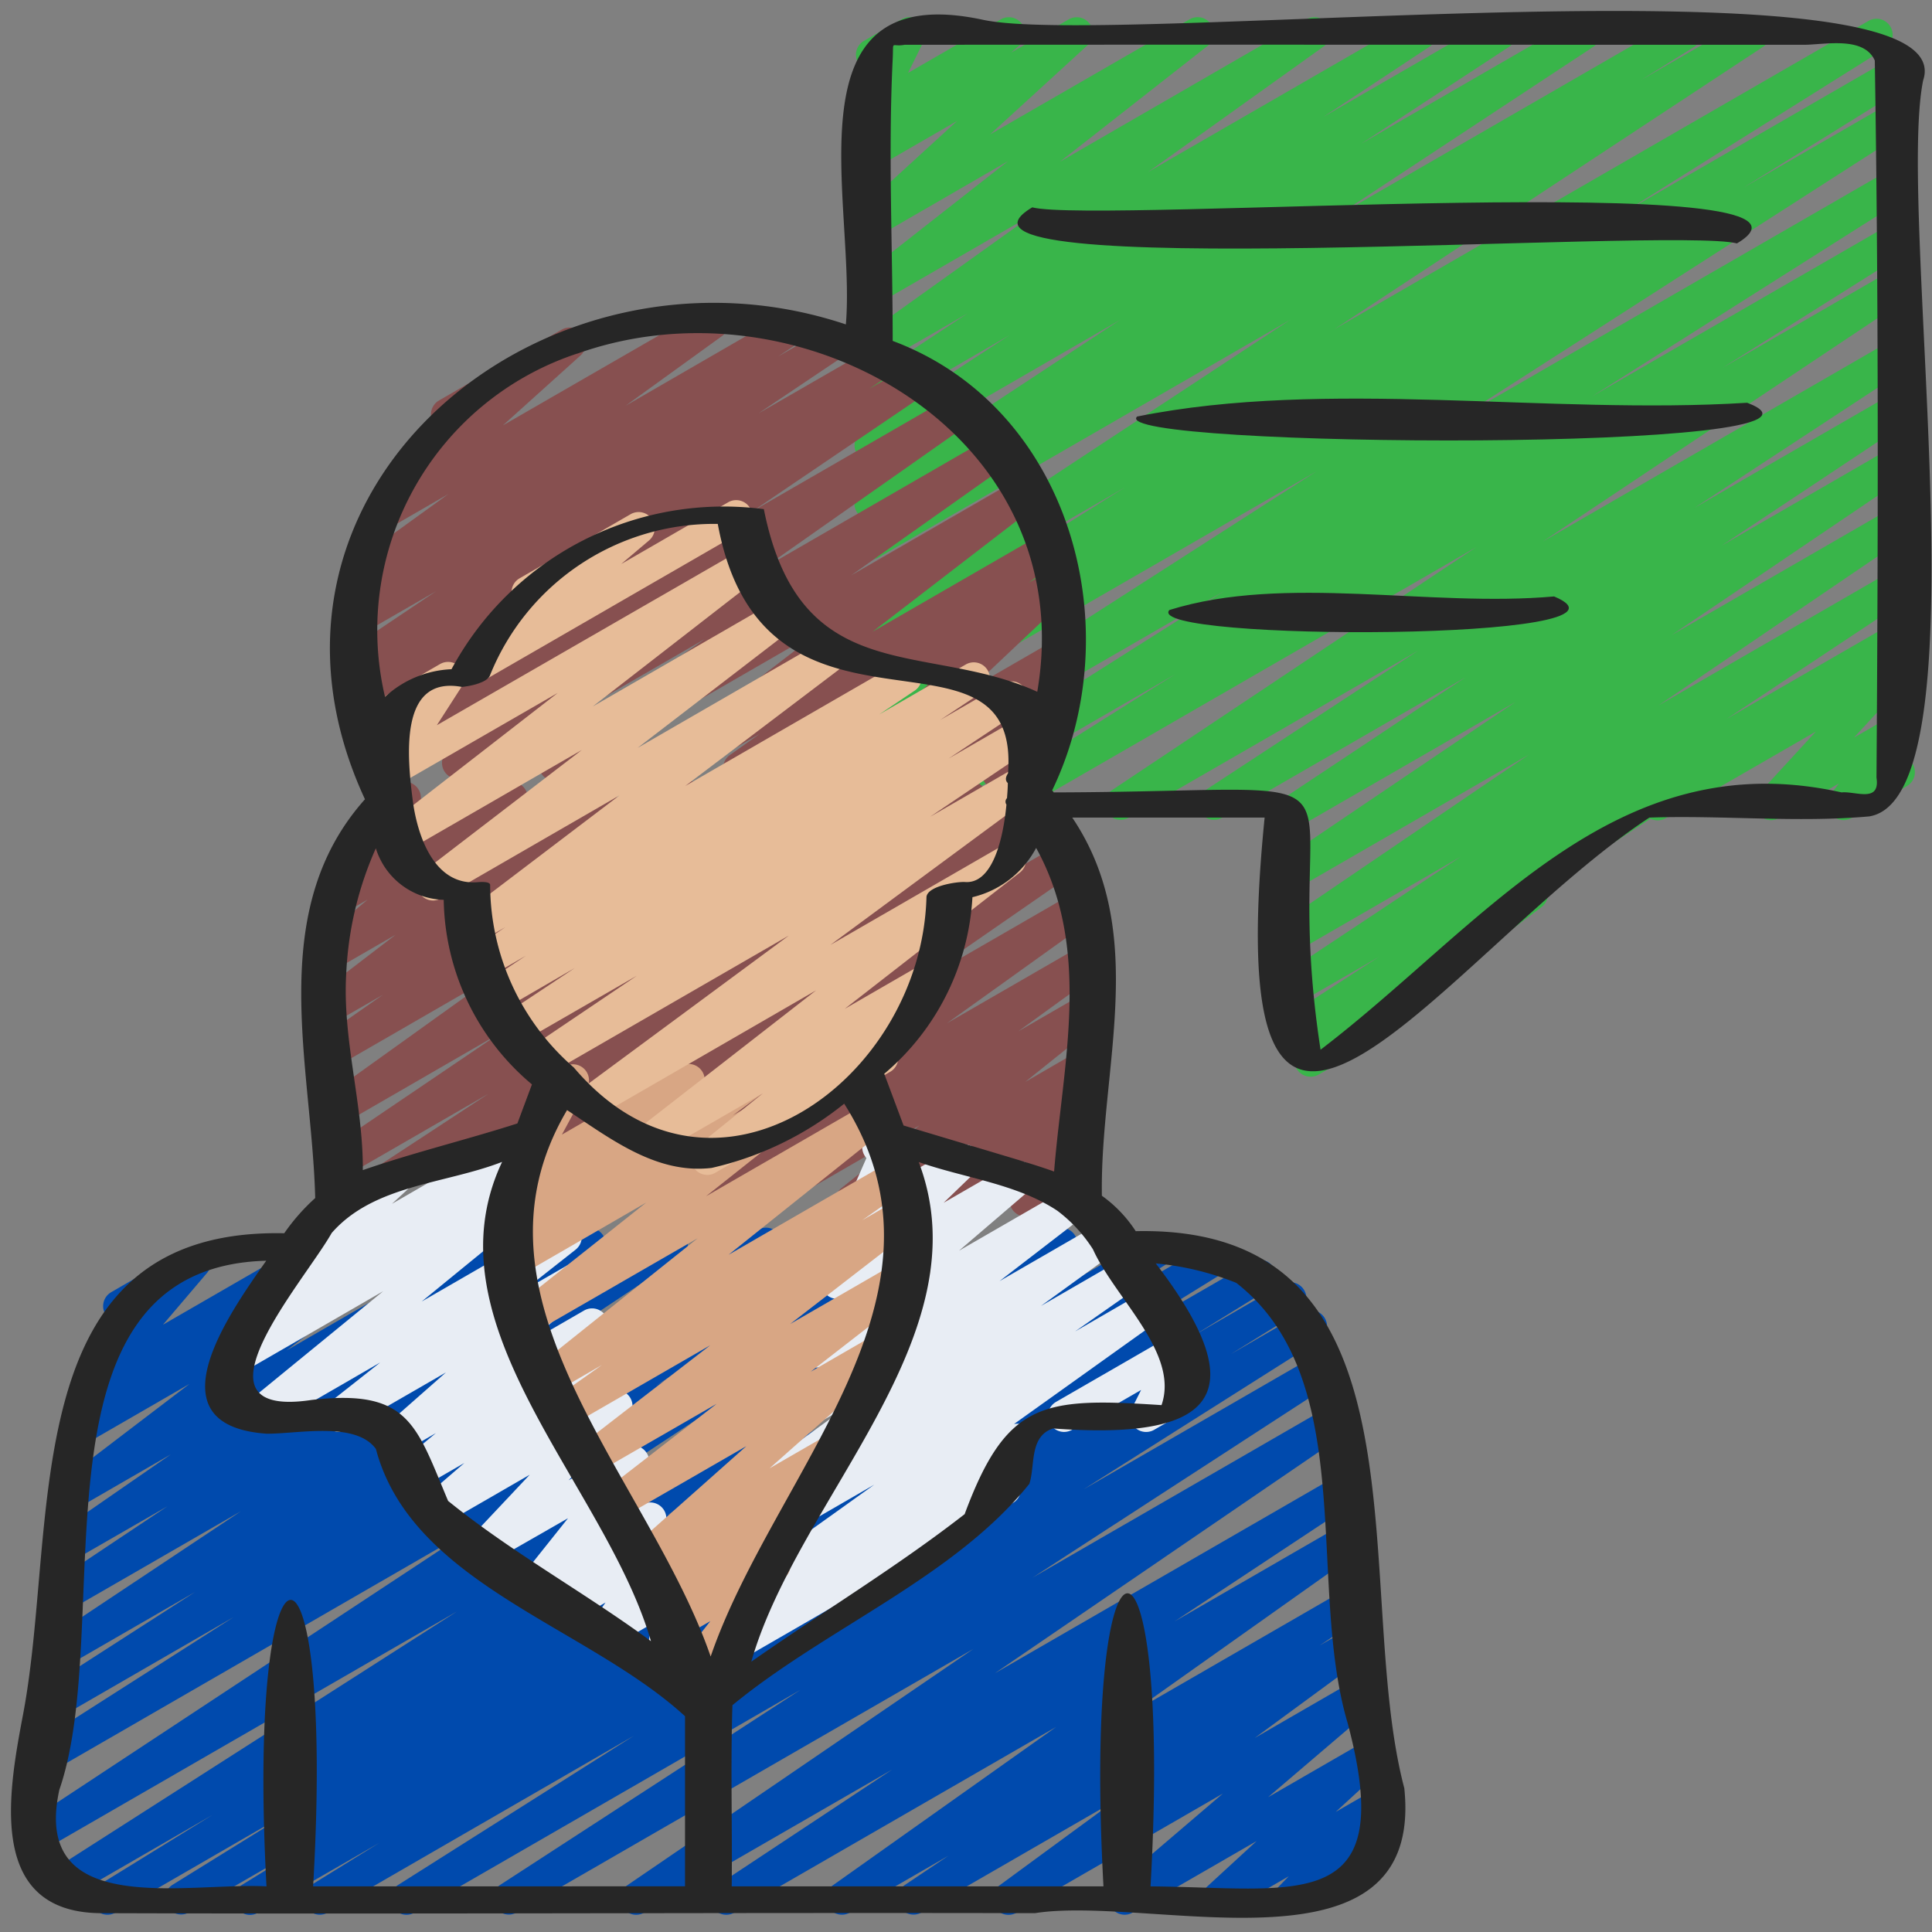
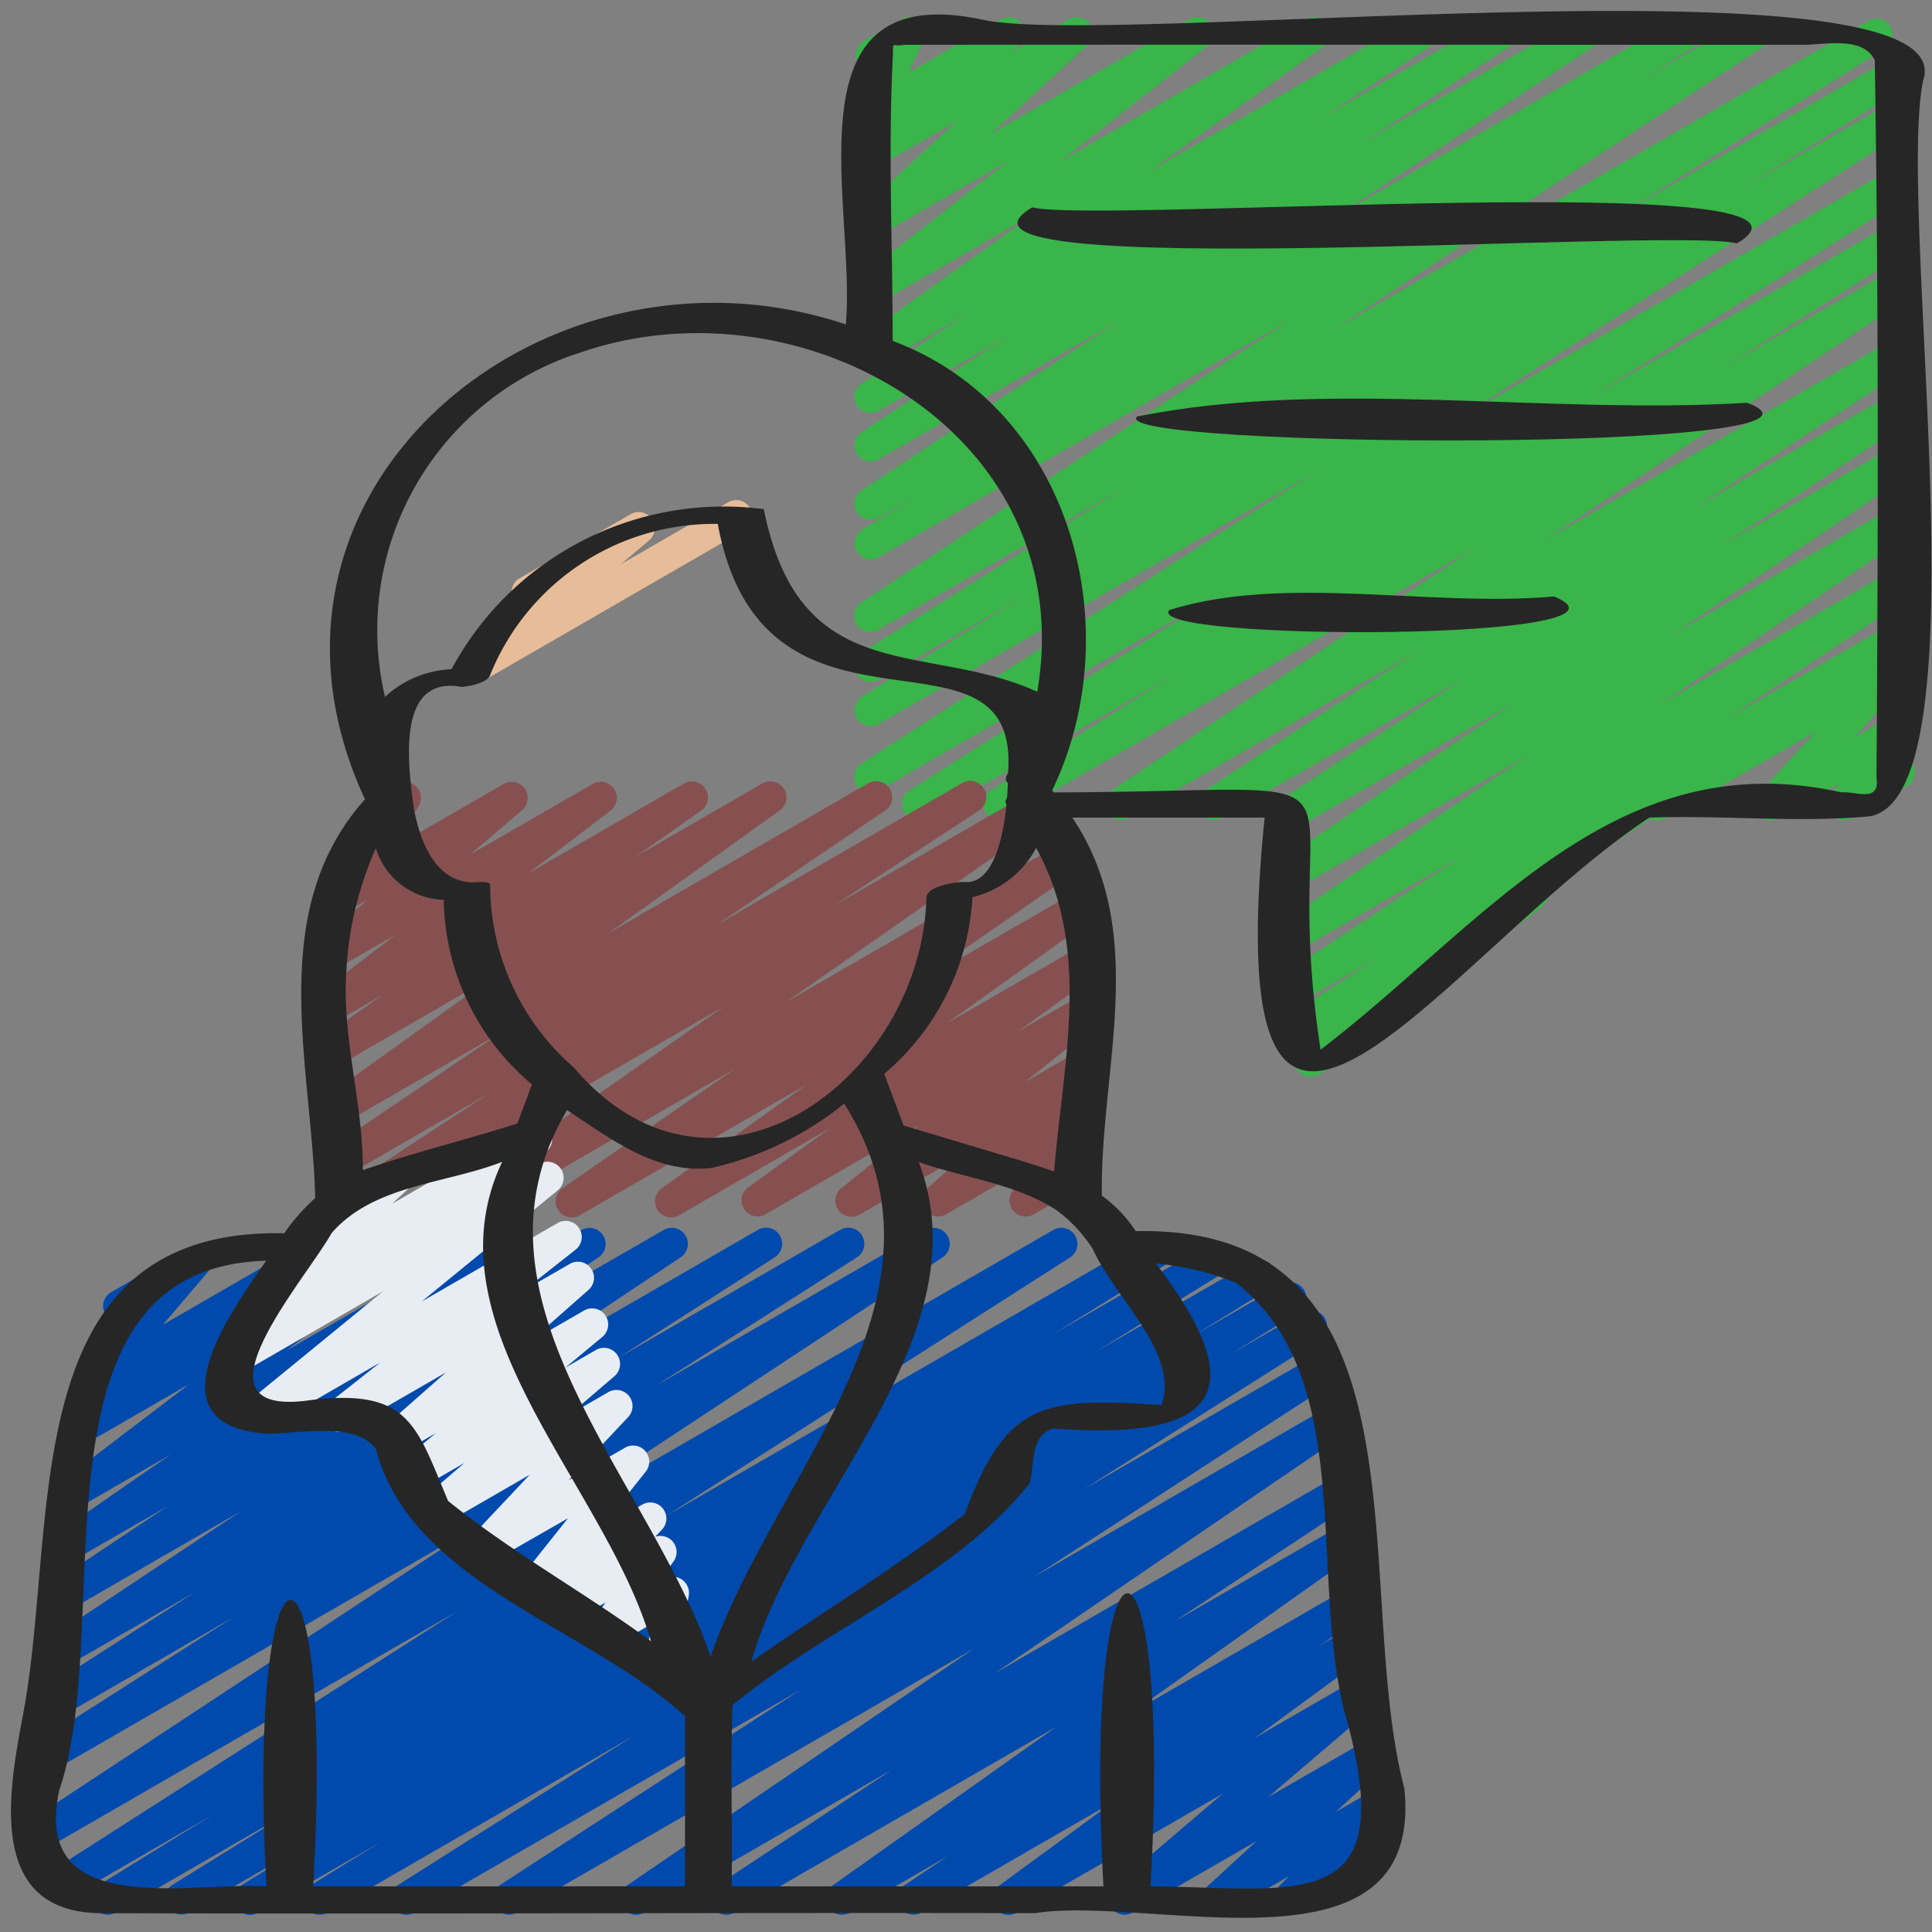
<svg xmlns="http://www.w3.org/2000/svg" version="1.1" width="512" height="512" x="0" y="0" viewBox="0 0 60 60" style="enable-background:new 0 0 512 512" xml:space="preserve" class="">
  <rect x="0" y="0" width="60" height="60" fill="#808080" stroke="none" />
  <g>
    <path fill="#39b54a" d="M51.481 25.477a.5.5 0 0 1-.25-.933l7.489-4.323a.5.5 0 0 1 .618.77l-1.761 1.916 1.143-.659a.5.5 0 0 1 .65.732l-.375.5a.5.5 0 0 1 .225.932l-1.715.99a.5.5 0 0 1-.651-.732l.253-.338-1.857 1.073a.5.5 0 0 1-.618-.77l1.761-1.916-4.662 2.69a.5.5 0 0 1-.25.068z" opacity="1" data-original="#39b54a" class="" />
    <path fill="#39b54a" d="M40.7 33.438a.5.5 0 0 1-.3-.9l.283-.212-.4.231a.5.5 0 0 1-.522-.852l3.049-1.981-2.538 1.463a.5.5 0 0 1-.526-.849l5.626-3.738-5.1 2.948a.5.5 0 0 1-.532-.846l7.743-5.268-7.223 4.172a.5.5 0 0 1-.531-.846l7.336-4.96-6.814 3.93a.5.5 0 0 1-.526-.848l5.785-3.847-7.566 4.365a.5.5 0 0 1-.524-.85l6.621-4.344-9 5.194a.5.5 0 0 1-.527-.848l11.336-7.563L31.281 25.4a.5.5 0 0 1-.516-.855l5.735-3.607-7.734 4.462a.5.5 0 0 1-.518-.855l9.78-6.193-10.734 6.2a.5.5 0 0 1-.521-.854l14.114-9.062-13.607 7.855a.5.5 0 0 1-.513-.857l5.086-3.155-4.573 2.639a.5.5 0 0 1-.515-.856l8.178-5.131-7.663 4.424a.5.5 0 0 1-.525-.851L40.071 9.93 27.28 17.314a.5.5 0 0 1-.515-.856l1.661-1.04-1.146.661a.5.5 0 0 1-.525-.85l8.04-5.3-7.515 4.341a.5.5 0 0 1-.523-.851l4.6-3.014-4.077 2.356a.5.5 0 0 1-.525-.85l3.3-2.182-2.775 1.6a.5.5 0 0 1-.541-.839l5.454-3.9-4.913 2.836a.5.5 0 0 1-.558-.826L31.311 5 27.28 7.331a.5.5 0 0 1-.653-.137.5.5 0 0 1 .065-.665l3.034-2.774-2.446 1.411a.5.5 0 0 1-.576-.812l.4-.345a.516.516 0 0 1-.416-.129.5.5 0 0 1-.108-.585l.537-1.095a.5.5 0 0 1-.468-.249.5.5 0 0 1 .184-.683L28 .6a.5.5 0 0 1 .7.653l-.5 1.012L31.084.6a.5.5 0 0 1 .576.811l-.259.223L33.193.6a.5.5 0 0 1 .588.8l-3.034 2.775L36.944.6a.5.5 0 0 1 .559.826l-4.59 3.6L40.573.6a.5.5 0 0 1 .541.839l-5.453 3.9L43.873.6a.5.5 0 0 1 .525.849L41.1 3.63 46.35.6a.5.5 0 0 1 .523.85l-4.6 3.014L48.963.6a.5.5 0 0 1 .525.85l-8.038 5.3L52.1.6a.5.5 0 0 1 .515.856l-1.652 1.031L54.235.6a.5.5 0 0 1 .526.85l-13.319 8.774L58.033.646a.5.5 0 0 1 .516.856l-8.177 5.13 8.348-4.819a.5.5 0 0 1 .513.857l-5.086 3.155 4.573-2.639a.5.5 0 0 1 .52.853L45.127 13.1 58.72 5.254a.5.5 0 0 1 .517.855l-9.792 6.2 9.275-5.354a.5.5 0 0 1 .516.856l-5.731 3.606 5.215-3.01a.5.5 0 0 1 .527.849l-11.336 7.563 10.809-6.24a.5.5 0 0 1 .524.851l-6.619 4.342 6.095-3.518a.5.5 0 0 1 .526.849l-5.78 3.843 5.254-3.033a.5.5 0 0 1 .53.847l-7.335 4.963 6.805-3.929a.5.5 0 0 1 .531.846l-7.746 5.269 7.215-4.165a.5.5 0 0 1 .526.85l-5.624 3.733 5.1-2.942a.5.5 0 0 1 .522.851l-11.234 7.3a.5.5 0 0 1-.14.637l-4.754 3.577a.5.5 0 0 1-.243.513l-1.919 1.108a.491.491 0 0 1-.254.067z" opacity="1" data-original="#39b54a" class="" />
    <path fill="#004aad" d="M7.766 59.47a.5.5 0 0 1-.263-.926l2.318-1.43L5.856 59.4a.5.5 0 0 1-.512-.857l3.873-2.4L3.582 59.4a.5.5 0 0 1-.513-.858L6.6 56.363l-4.444 2.568a.5.5 0 0 1-.519-.854l12.557-8.033-12.883 7.437a.5.5 0 0 1-.526-.849l13.875-9.15L1.535 55.06a.5.5 0 0 1-.519-.855l6.239-3.984L1.752 53.4a.5.5 0 0 1-.521-.853l4.828-3.106-4.1 2.367a.5.5 0 0 1-.527-.849l6.052-4.027L2.2 49.98a.5.5 0 0 1-.527-.848L5.2 46.779l-2.8 1.612a.5.5 0 0 1-.534-.844l3.441-2.382-2.685 1.552a.5.5 0 0 1-.553-.83l3.816-2.908-3 1.732a.5.5 0 0 1-.544-.837l.481-.351a.5.5 0 0 1-.405-.823l1.409-1.652a.5.5 0 0 1-.374-.917L5.8 38.773a.5.5 0 0 1 .631.757l-1.37 1.61 5.1-2.943a.5.5 0 0 1 .544.837l-.052.038 1.516-.875a.5.5 0 0 1 .553.83L8.9 41.938l6.48-3.738a.5.5 0 0 1 .534.844l-3.438 2.38 5.585-3.224a.5.5 0 0 1 .527.849L15.061 41.4l5.546-3.2a.5.5 0 0 1 .528.849l-6.059 4.032L23.53 38.2a.5.5 0 0 1 .521.854l-4.826 3.1 6.857-3.954a.5.5 0 0 1 .52.855l-6.239 3.983 8.381-4.838a.5.5 0 0 1 .526.85L15.4 48.194l17.317-10a.5.5 0 0 1 .519.854l-12.561 8.037 15.008-8.664a.5.5 0 0 1 .512.858l-3.521 2.172 4.726-2.729a.5.5 0 0 1 .513.857l-3.889 2.405 4.859-2.8a.5.5 0 0 1 .512.858L37.1 41.46l2.736-1.58a.5.5 0 0 1 .513.857l-2.127 1.317 2.25-1.3a.5.5 0 0 1 .517.855l-7.337 4.644 7.239-4.179a.5.5 0 0 1 .522.852l-9.341 6.066 9.04-5.219a.5.5 0 0 1 .533.846l-10.752 7.348 10.493-6.058a.5.5 0 0 1 .526.85l-5.433 3.595 5.1-2.945a.5.5 0 0 1 .539.841l-6.952 4.93 6.664-3.847a.5.5 0 0 1 .528.848l-1.377.923 1-.579a.5.5 0 0 1 .546.836l-3.56 2.613 3.221-1.86a.5.5 0 0 1 .575.813l-3.382 2.887 3.059-1.765a.5.5 0 0 1 .589.8l-1.548 1.422 1.161-.669a.5.5 0 0 1 .609.781l-.438.449a.5.5 0 0 1 .315.929L40.293 59.4a.5.5 0 0 1-.608-.781l.339-.35-1.959 1.131a.5.5 0 0 1-.588-.8l1.548-1.424-3.854 2.224a.5.5 0 0 1-.574-.812l3.38-2.887-6.408 3.7a.5.5 0 0 1-.546-.836l3.563-2.614-5.977 3.449a.5.5 0 0 1-.528-.847l1.372-.921L26.39 59.4a.5.5 0 0 1-.539-.84l6.951-4.93-10 5.77a.5.5 0 0 1-.527-.849l5.43-3.594-7.7 4.443a.5.5 0 0 1-.533-.845l10.758-7.346L16.037 59.4a.5.5 0 0 1-.522-.851l9.341-6.067L12.872 59.4a.5.5 0 0 1-.518-.855l7.333-4.64-9.52 5.5a.5.5 0 0 1-.513-.857l2.128-1.317L8.016 59.4a.5.5 0 0 1-.25.07z" opacity="1" data-original="#323a75" class="" />
-     <path fill="#875050" d="M30.99 24.512a.5.5 0 0 1-.392-.81l.21-.265-1.677.967a.5.5 0 0 1-.583-.8l.433-.387-2 1.152a.5.5 0 0 1-.593-.8l3.012-2.854-6.2 3.578a.5.5 0 0 1-.539-.84l.933-.663-2.535 1.463a.5.5 0 0 1-.554-.829l5.117-3.939-8.142 4.7a.5.5 0 0 1-.539-.841l4.95-3.5-7.418 4.282a.5.5 0 0 1-.537-.842l6.48-4.553-8.4 4.85a.5.5 0 0 1-.673-.167.5.5 0 0 1 .142-.68l5.493-3.729-5.466 3.156a.5.5 0 0 1-.524-.851l.814-.531-.49.282a.5.5 0 0 1-.529-.847l2.757-1.852-2.237 1.291a.5.5 0 0 1-.528-.848l.653-.436a.5.5 0 0 1-.506-.857l3-2.167-1.919 1.107a.5.5 0 0 1-.585-.8l2.539-2.287a.5.5 0 0 1-.326-.926l3.82-2.206a.5.5 0 0 1 .585.8l-2.418 2.178L21.88 9.6a.5.5 0 0 1 .543.837L19.431 12.6l4.842-2.8a.5.5 0 0 1 .528.848l-.634.423 1.609-.929a.5.5 0 0 1 .53.848l-2.755 1.851 3.717-2.141a.5.5 0 0 1 .523.852l-.8.524 1.374-.793a.5.5 0 0 1 .532.847l-5.5 3.73 6.263-3.615a.5.5 0 0 1 .537.842l-6.479 4.553 7.125-4.114a.5.5 0 0 1 .539.841l-4.945 3.5 5.224-3.016a.5.5 0 0 1 .555.829L27.1 19.618l5.232-3.02a.5.5 0 0 1 .539.84l-.927.658.636-.367a.5.5 0 0 1 .594.8l-3.018 2.851 2.553-1.474a.5.5 0 0 1 .583.806l-.553.492a.508.508 0 0 1 .457.167.5.5 0 0 1 .015.637l-.588.744a.5.5 0 0 1 .025.879l-1.408.813a.49.49 0 0 1-.25.068z" opacity="1" data-original="#875050" />
    <path fill="#875050" d="M10.972 37.821a.5.5 0 0 1-.272-.921l4.475-2.935-4.344 2.508a.5.5 0 0 1-.53-.847l5.205-3.526-4.846 2.8a.5.5 0 0 1-.541-.839l5.3-3.8-5.025 2.9a.5.5 0 0 1-.538-.841l2.032-1.424-1.6.92a.5.5 0 0 1-.555-.829l2.553-1.958-1.924 1.11a.5.5 0 0 1-.574-.813l1.626-1.387-.7.405a.5.5 0 0 1-.665-.712l1.29-1.917a.492.492 0 0 1-.131-.148.5.5 0 0 1 .183-.683l.931-.538a.5.5 0 0 1 .665.712l-.9 1.34 3.558-2.054a.5.5 0 0 1 .574.812l-1.627 1.389 3.815-2.2a.5.5 0 0 1 .555.829l-2.552 1.947 4.83-2.789a.5.5 0 0 1 .537.842L19.744 26.6l3.93-2.269a.5.5 0 0 1 .542.839l-5.3 3.8 8.045-4.645a.5.5 0 0 1 .53.847l-5.2 3.529 7.583-4.378a.5.5 0 0 1 .525.851l-4.49 2.945 6.028-3.479a.5.5 0 0 1 .536.842l-8.061 5.638 8.453-4.88a.5.5 0 0 1 .535.844l-5.346 3.7 5.306-3.063a.5.5 0 0 1 .541.838l-4.492 3.219 4.234-2.443a.5.5 0 0 1 .543.838l-2.566 1.858 2.095-1.209a.5.5 0 0 1 .563.822L31.839 33.6l1.728-1a.5.5 0 0 1 .586.8l-1.225 1.11.37-.212a.494.494 0 0 1 .614.09.5.5 0 0 1 .052.62l-.578.869a.5.5 0 0 1 .284.931l-1.568.906a.5.5 0 0 1-.666-.71l.514-.774-2.578 1.488a.5.5 0 0 1-.586-.8l1.226-1.111-3.323 1.917a.5.5 0 0 1-.563-.822l2.434-1.954-4.817 2.78a.5.5 0 0 1-.543-.828l2.563-1.856-4.674 2.7a.5.5 0 0 1-.541-.839l4.49-3.217L18 37.745a.5.5 0 0 1-.534-.844l5.347-3.7-7.883 4.552a.5.5 0 0 1-.537-.843l8.064-5.639-11.235 6.483a.494.494 0 0 1-.25.067z" opacity="1" data-original="#875050" />
-     <path fill="#e8edf4" d="M33.046 44.47a.5.5 0 0 1-.25-.933l3.584-2.068a.5.5 0 0 1 .7.656l-.309.618a.508.508 0 0 1 .536.239.5.5 0 0 1-.183.683l-1.277.737a.5.5 0 0 1-.7-.656l.291-.579L33.3 44.4a.5.5 0 0 1-.254.07z" opacity="1" data-original="#e8edf4" />
-     <path fill="#e8edf4" d="M22.564 51.736a.5.5 0 0 1-.293-.9l1.052-.759-.031.018a.5.5 0 0 1-.541-.839l4.4-3.148-3.216 1.856a.5.5 0 0 1-.538-.842l2.071-1.449-1.019.588a.5.5 0 0 1-.543-.838l2.448-1.773-1.35.779a.5.5 0 0 1-.555-.829l2.706-2.083-1.54.888a.5.5 0 0 1-.575-.812l2.213-1.9-.991.573a.5.5 0 0 1-.6-.793l1.035-1a.5.5 0 0 1-.59-.684l.8-1.824a.49.49 0 0 1-.062-.087.5.5 0 0 1 .182-.683l.435-.251a.5.5 0 0 1 .708.634l-.534 1.216 2.054-1.184a.5.5 0 0 1 .6.793l-.986.951 2.121-1.224a.5.5 0 0 1 .575.812l-2.217 1.9 3.405-1.965a.5.5 0 0 1 .554.829l-2.7 2.08 3.193-1.843a.5.5 0 0 1 .543.838l-2.45 1.776 2.595-1.5a.5.5 0 0 1 .537.841l-2.072 1.451L35.55 40.1a.5.5 0 0 1 .541.838l-4.6 3.287a.509.509 0 0 1 .525.217.5.5 0 0 1-.126.677l-1.054.76.1-.057a.5.5 0 1 1 .5.865l-8.626 4.981a.491.491 0 0 1-.246.068z" opacity="1" data-original="#e8edf4" />
    <path fill="#e8edf4" d="M21.719 53.27a.5.5 0 0 1-.492-.414l-.126-.714-.363.209a.5.5 0 0 1-.738-.516l.236-1.4-1.236.711a.494.494 0 0 1-.619-.095.5.5 0 0 1-.04-.625l.464-.658-.982.566a.5.5 0 0 1-.61-.779l.2-.2-.55.317a.5.5 0 0 1-.64-.744l1.417-1.778-2.42 1.386a.5.5 0 0 1-.615-.775L16.45 45.8l-2.826 1.631a.5.5 0 0 1-.577-.812l1.375-1.185-1.465.844a.5.5 0 0 1-.569-.817l1.149-.955-.956.552a.5.5 0 0 1-.58-.808l1.848-1.628-3.08 1.778a.5.5 0 0 1-.56-.825l1.6-1.262-3.573 2.065a.5.5 0 0 1-.566-.819L11.9 40.1l-4.484 2.59a.5.5 0 0 1-.544-.836L8.64 40.57a.5.5 0 0 1-.582-.171.5.5 0 0 1 .065-.665l1.4-1.277a.487.487 0 0 1-.172-.177.5.5 0 0 1 .182-.682l2.551-1.472a.5.5 0 0 1 .588.8l-.5.46 4.227-2.44a.5.5 0 0 1 .544.837l-1.714 1.244 1.531-.883a.5.5 0 0 1 .566.819l-4.23 3.457 4.221-2.437a.5.5 0 0 1 .559.826l-1.6 1.261 1.423-.821a.5.5 0 0 1 .58.808l-1.846 1.628 1.705-.985a.5.5 0 0 1 .569.818l-1.151.956.952-.549a.5.5 0 0 1 .577.811L17.7 43.923l1.191-.688a.5.5 0 0 1 .615.776l-1.846 1.96 1.753-1.012a.5.5 0 0 1 .641.744l-1.417 1.778 1.31-.755a.5.5 0 0 1 .61.779l-.214.224a.5.5 0 0 1 .578.758l-.465.659.19-.109a.5.5 0 0 1 .744.516l-.237 1.4.062-.035a.5.5 0 0 1 .742.346l.174.991a.5.5 0 0 1 .169.174.5.5 0 0 1-.182.683l-.153.089a.5.5 0 0 1-.246.069z" opacity="1" data-original="#e8edf4" />
-     <path fill="#d8a684" d="M21.5 52.367a.5.5 0 0 1-.393-.808l.953-1.213-.972.56a.5.5 0 0 1-.583-.8l.407-.364-.3.172a.5.5 0 0 1-.565-.82l.46-.374-.362.209a.5.5 0 0 1-.582-.807l3.615-3.21-3.878 2.234a.5.5 0 0 1-.557-.829l3.513-2.72-3.644 2.1a.5.5 0 0 1-.555-.828l4-3.09-4.161 2.4a.5.5 0 0 1-.539-.841l1.336-.947-1.291.747a.5.5 0 0 1-.563-.824l4.83-3.861-5.1 2.941a.5.5 0 0 1-.56-.824l4.062-3.225-4.242 2.455a.5.5 0 0 1-.549-.834l.948-.7-.363.209a.5.5 0 0 1-.557-.827l.768-.6a.509.509 0 0 1-.254-.133.5.5 0 0 1-.091-.6l1.092-2.021a.454.454 0 0 1-.1-.124.5.5 0 0 1 .182-.683l.639-.369a.5.5 0 0 1 .689.67l-.782 1.448 3.683-2.126a.5.5 0 0 1 .557.828l-.07.053 1.534-.885a.5.5 0 0 1 .549.834l-.945.7 2.671-1.54a.5.5 0 0 1 .56.824l-4.064 3.227 4.968-2.867a.5.5 0 0 1 .562.823l-4.828 3.86 4.948-2.857a.5.5 0 0 1 .539.841l-1.338.946 1.207-.7a.5.5 0 0 1 .556.828l-4 3.093 3.589-2.071a.5.5 0 0 1 .557.828L25.177 42.6l1.759-1.016a.5.5 0 0 1 .582.807L23.9 45.6l1.551-.895a.5.5 0 0 1 .566.82l-1.046.85a.5.5 0 0 1 .242.865l-1.012.9a.5.5 0 0 1 .24.784l-1.33 1.693a.5.5 0 0 1 .208.2.5.5 0 0 1-.183.684l-1.392.8a.5.5 0 0 1-.244.066z" opacity="1" data-original="#d8a684" />
-     <path fill="#e7bc98" d="M21.966 36.488a.5.5 0 0 1-.315-.888l2.035-1.643-3.227 1.862a.5.5 0 0 1-.557-.827l5.441-4.235-6.749 3.9a.5.5 0 0 1-.547-.835l6.453-4.768-7.53 4.346a.5.5 0 0 1-.53-.846l3.341-2.254-3.645 2.1a.5.5 0 0 1-.527-.849l2.241-1.488-2.305 1.337a.5.5 0 0 1-.526-.849l1.318-.873-1.2.694a.5.5 0 0 1-.53-.848l1.087-.73-.819.473a.5.5 0 0 1-.552-.831L19.24 24.7l-5.54 3.2a.5.5 0 0 1-.555-.829l4.924-3.78-5.49 3.169a.5.5 0 0 1-.557-.827l5.3-4.114-5.031 2.9a.5.5 0 0 1-.671-.7l.8-1.255a.5.5 0 0 1-.342-.924l1.59-.918a.5.5 0 0 1 .671.7l-.772 1.2L23.151 17a.5.5 0 0 1 .557.827l-5.3 4.114 5.752-3.32a.5.5 0 0 1 .555.829L19.8 23.228l5.854-3.38a.5.5 0 0 1 .552.831l-4.925 3.731 6.581-3.8a.5.5 0 0 1 .53.848l-1.085.729L30 20.632a.5.5 0 0 1 .526.849l-1.326.878 1.971-1.137a.5.5 0 0 1 .526.849l-2.237 1.486 2.228-1.286a.5.5 0 0 1 .53.846l-3.332 2.248 2.814-1.622a.5.5 0 0 1 .547.835l-6.457 4.767 5.328-3.076a.5.5 0 0 1 .557.827l-5.441 4.235 2.5-1.443a.5.5 0 0 1 .565.821l-2.07 1.672a.5.5 0 0 1 .424.9l-5.437 3.139a.491.491 0 0 1-.25.068z" opacity="1" data-original="#e7bc98" class="" />
    <path fill="#e7bc98" d="M14.72 21.233a.5.5 0 0 1-.324-.881l1.779-1.506a.5.5 0 0 1-.039-.886l3.45-1.992a.5.5 0 0 1 .573.814l-.867.734 3.339-1.927a.5.5 0 0 1 .5.865l-8.161 4.712a.491.491 0 0 1-.25.067z" opacity="1" data-original="#e7bc98" class="" />
    <g fill="#262626">
      <path d="M59.724 2.5c1.365-4.04-25.2-1-29.214-1.889-6.161-1.311-3.92 5.703-4.241 9.464-9.346-3.122-19.386 5.145-14.935 14.747-3.112 3.49-1.649 8.244-1.545 12.385a6.277 6.277 0 0 0-.962 1.093c-8.435-.176-6.994 8.965-8.1 14.885-.454 2.4-1.175 6.164 2.348 6.23 9.686.033 19.378-.021 29.066 0 3.638-.571 12.1 2.185 11.471-3.88-1.663-6.309 1.075-17.5-8.341-17.3a4.085 4.085 0 0 0-1.051-1.1c-.066-3.92 1.495-8.158-.92-11.744h5.974c-1.542 15.439 5.649 4.145 11.949 0 2.268-.079 4.574.165 6.828-.037 3.659-.598.839-18.72 1.673-22.854zm-41.8 8.484c6.9-2.466 15.666 2.463 14.289 10.5-3.447-1.581-7.371-.047-8.491-5.672a9.6 9.6 0 0 0-9.7 4.971 3.244 3.244 0 0 0-2.065.859 9.044 9.044 0 0 1 5.97-10.662zm12.048 16.408c-.247-.017-1.2.126-1.2.481-.16 5.663-6.611 10.392-10.95 5.281a7.529 7.529 0 0 1-2.6-5.669c0-.127-.356-.09-.407-.087-1.33.1-1.837-1.427-1.987-2.464-.19-1.444-.442-3.967 1.519-3.6.362-.039.777-.155.865-.348a7.5 7.5 0 0 1 7.079-4.715c1.415 7.674 9.423 2.529 9.013 7.747-.089.131-.08.234-.006.3 0 .155-.013.311-.025.469a.155.155 0 0 0-.017.2c-.12 1.253-.491 2.462-1.284 2.405zM32.836 37.6a4.555 4.555 0 0 1 1.108 1.2c.681 1.516 2.69 3.223 2.128 4.837-3.672-.24-4.81-.132-6.114 3.386-2.109 1.643-4.437 3.048-6.626 4.582 1.458-5.1 7.248-10.122 5.2-15.517 1.4.494 3.047.675 4.304 1.512zm-22.536.693c1.307-1.5 3.531-1.524 5.293-2.209-2.4 5.091 3.211 10.015 4.623 14.884-2.047-1.505-4.332-2.759-6.3-4.356-.991-2.351-1.206-3.489-4.24-3.135-4.025.605-.22-3.685.624-5.184zm11.8-2.022a10.131 10.131 0 0 0 4.117-1.995c3.8 5.989-2.2 11.494-4.147 17.169-1.906-5.539-7.939-11.085-4.459-16.97 1.36.898 2.781 1.998 4.489 1.796zm-11.346-6.064a10.707 10.707 0 0 1 .918-3.862 2.274 2.274 0 0 0 2.108 1.6 7.627 7.627 0 0 0 2.74 5.732l-.452 1.213c-1.592.51-3.215.9-4.8 1.449.013-2.055-.643-4.064-.514-6.132zm-1.03 28.376c.7-11.923-2.085-11.8-1.448 0-2.489-.133-7.314 1.032-6.433-3C3.637 50.4.616 39.361 8.268 39.153c-1.167 1.663-3.613 5.106 0 5.371.926.017 2.773-.4 3.406.475 1.109 4.189 6.544 5.5 9.6 8.3v5.282zm28.67-18.742c3.829 2.985 2.174 9.331 3.456 13.661 1.606 6.011-1.549 5.119-6.119 5.081.692-12.184-2.12-12.085-1.462 0H22.724c.02-1.873-.038-3.757.022-5.626 2.913-2.4 6.881-3.961 9.222-6.876.185-.566-.009-1.478.737-1.719 4.808.358 6.438-.887 3.189-5.125a8.9 8.9 0 0 1 2.5.604zM31.554 36l-3.493-1.047-.6-1.605a7.748 7.748 0 0 0 2.739-5.485 3.03 3.03 0 0 0 1.978-1.53c1.743 3.153.827 6.7.558 10.05-.38-.137-.775-.258-1.182-.383zm26.722-11.852c.12.8-.652.416-1.084.461-7.071-1.578-11.109 4.12-16.181 7.991-1.439-9.368 2.831-8.02-8.286-7.991-.017-.02-.032-.042-.05-.062 2.427-5.033.59-11.889-4.952-13.96 0-2.906-.142-5.845 0-8.745.032-.63-.07-.372.371-.451 9.294-.007 18.617 0 27.921 0 .641 0 1.867-.279 2.208.488.121 7.367.104 14.869.053 22.269z" fill="#262626" opacity="1" data-original="#262626" class="" />
      <path d="M53.943 7.559c4.023-2.388-19.824-.6-21.886-1.119-4.023 2.389 19.824.599 21.886 1.119zM54.26 12.508c-6.2.385-13.051-.761-18.947.428-1.006.989 23.059 1.126 18.947-.428zM48.264 18.523c-3.876.347-8.356-.7-11.949.422-.84.981 15.293.974 11.949-.422z" fill="#262626" opacity="1" data-original="#262626" class="" />
    </g>
  </g>
</svg>